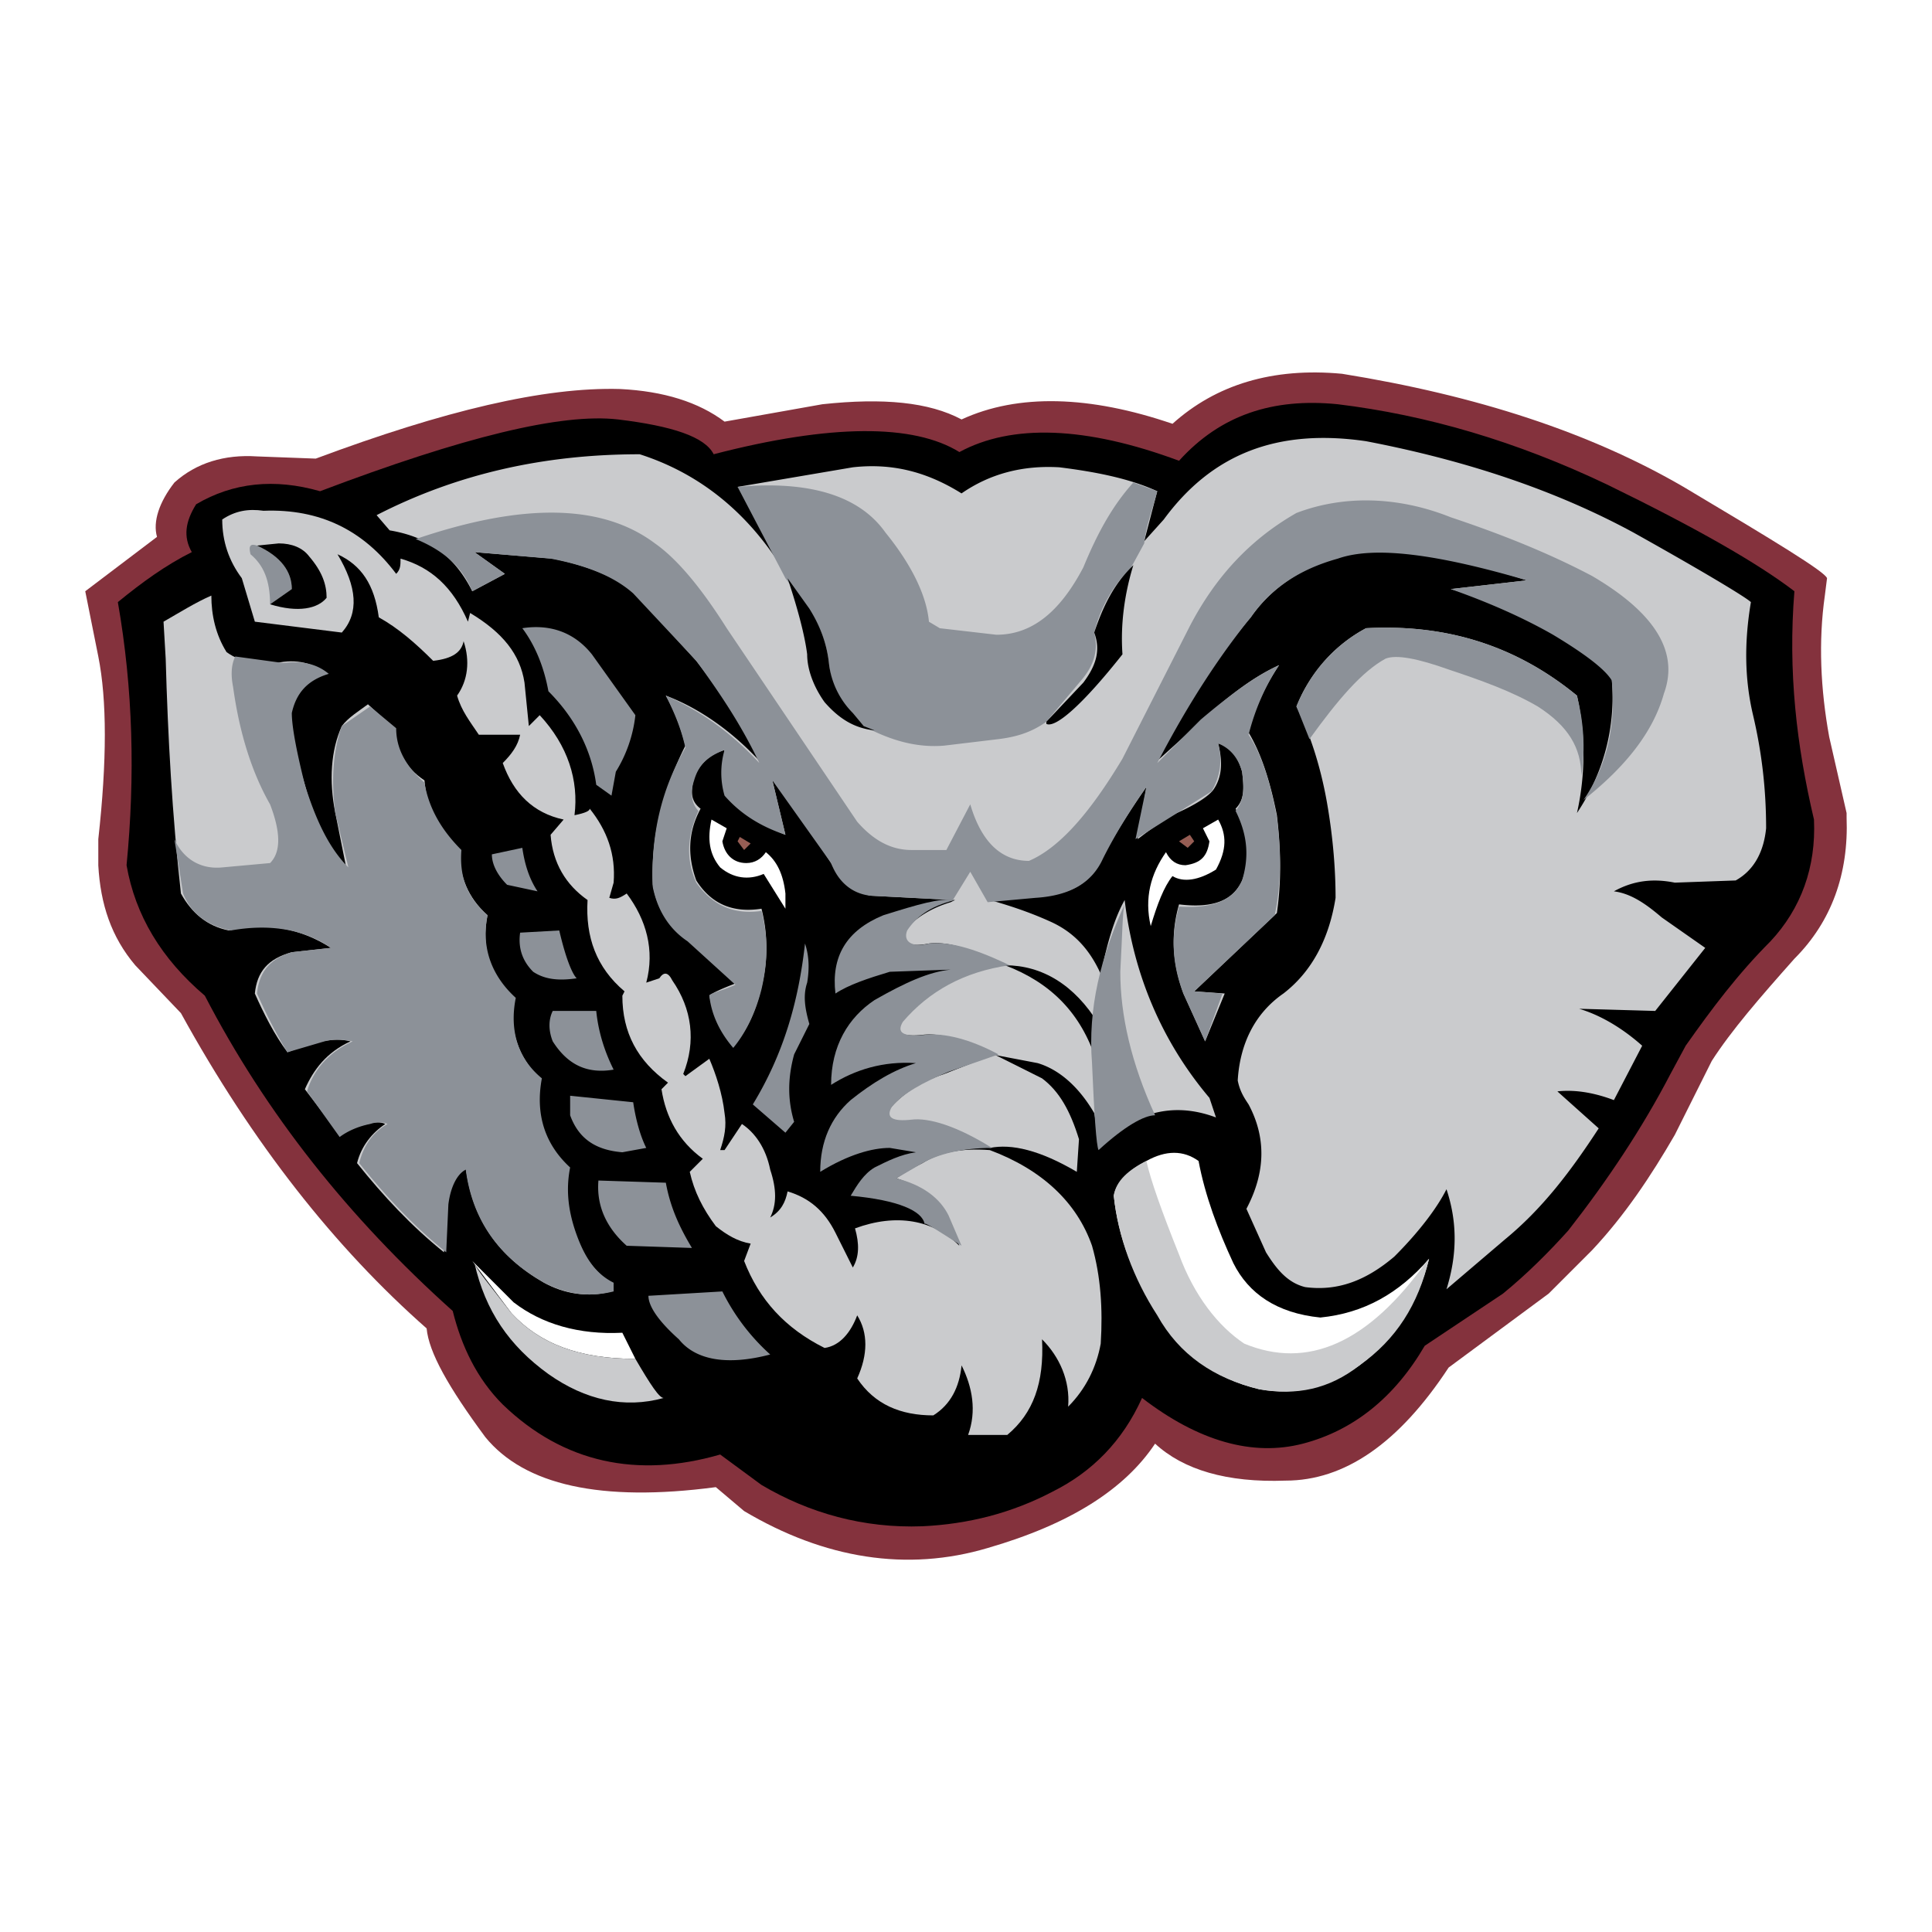
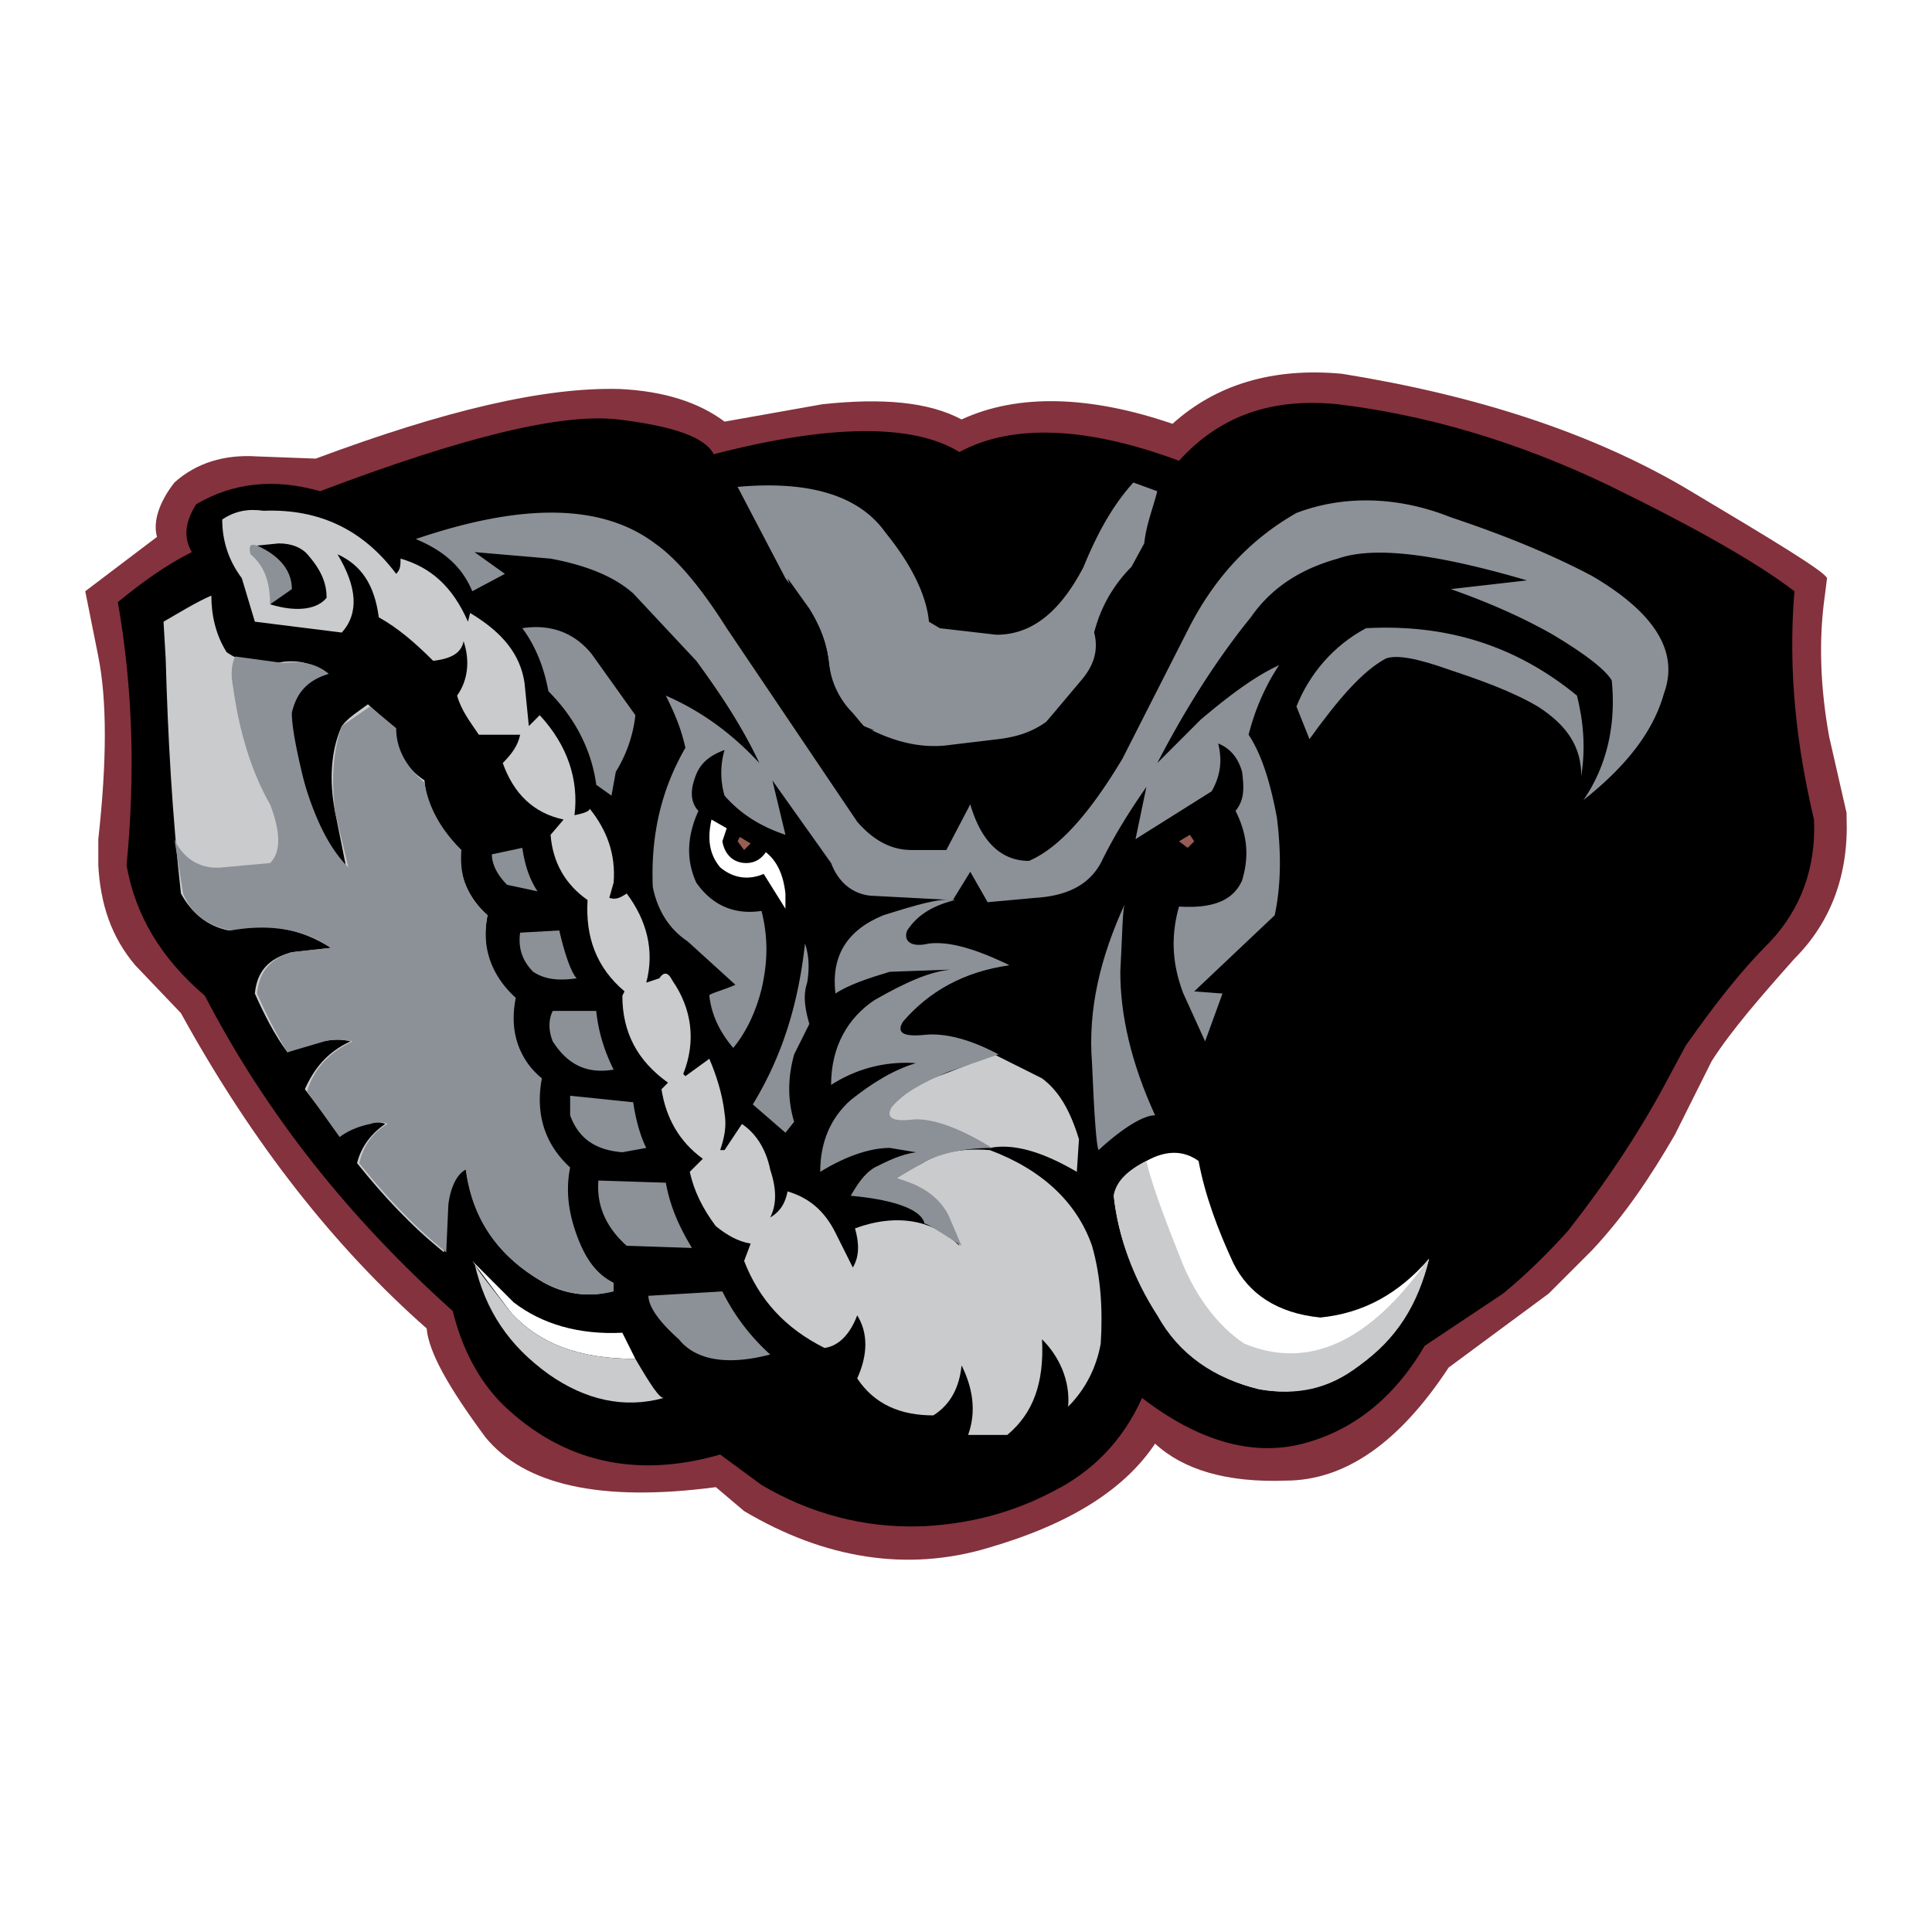
<svg xmlns="http://www.w3.org/2000/svg" width="2500" height="2500" viewBox="0 0 192.756 192.741">
  <path fill="#fff" d="M0 192.741h192.756V0H0v192.741z" />
  <path d="M9.806 86.316c.217 3.907 1.302 7.161 3.687 9.981l4.557 4.774c7.159 13.016 15.403 23.43 24.515 31.457.217 2.386 2.17 5.855 5.858 10.848 3.905 4.771 11.499 6.51 22.996 4.989l2.821 2.386c8.027 4.773 16.271 6.074 24.297 3.689 8.244-2.387 13.67-5.859 16.707-10.414 2.82 2.604 7.158 3.904 13.018 3.688 5.857 0 11.281-3.688 16.27-11.282l9.98-7.377 4.338-4.339c3.256-3.471 5.857-7.375 8.246-11.498l3.688-7.377c1.953-3.036 4.773-6.291 8.244-10.195 3.688-3.688 5.426-8.462 5.207-14.102v-.434l-1.734-7.593c-.869-4.774-1.086-9.546-.436-14.102l.219-1.735c-.219-.653-5.209-3.689-14.32-9.112-9.328-5.424-20.611-9.113-34.062-11.282-6.939-.651-12.582 1.084-16.922 4.989-8.242-2.82-15.402-3.036-21.044-.434-3.254-1.734-7.809-2.169-13.883-1.517l-9.763 1.735c-2.604-1.953-6.074-3.038-10.413-3.254-7.593-.218-17.574 2.169-30.373 6.943l-5.859-.219c-3.254-.216-6.074.65-8.243 2.604-1.519 1.954-2.169 3.905-1.737 5.424l-7.159 5.424 1.302 6.509c.867 4.338.867 10.413 0 18.224v2.602h-.002z" fill-rule="evenodd" clip-rule="evenodd" fill="#84323d" />
  <path d="M11.758 60.065c1.519 8.678 1.734 17.355.869 26.25.866 4.992 3.47 9.331 7.809 13.017 6.074 11.716 14.32 22.13 24.733 31.458.866 3.472 2.386 6.728 4.99 9.331 6.074 5.856 13.451 7.375 21.694 4.989l4.123 3.036c4.772 2.822 10.196 4.339 16.054 4.123 4.558-.217 8.896-1.301 13.017-3.471 3.904-1.953 6.941-4.992 8.896-9.331 5.639 4.339 11.064 5.858 16.053 4.558 4.99-1.303 9.111-4.558 12.15-9.764l7.809-5.207c2.387-1.951 4.557-4.12 6.51-6.291 3.904-4.99 7.377-10.196 10.197-15.619l1.52-2.821c2.602-3.688 5.205-7.16 8.459-10.415 3.039-3.254 4.557-7.375 4.34-12.148-1.736-7.378-2.604-14.751-1.953-22.779-3.688-2.82-9.762-6.293-18.658-10.631-9.111-4.34-18.006-6.941-26.9-8.026-6.508-.652-11.717 1.085-15.838 5.64-9.33-3.47-16.705-3.689-21.913-.869-4.555-2.82-12.8-2.82-24.516.218-.868-1.735-4.122-2.819-9.546-3.472-5.64-.65-15.403 1.737-29.723 7.161-4.555-1.303-8.678-.869-12.365 1.301-1.085 1.735-1.302 3.254-.434 4.773-2.604 1.301-4.989 3.036-7.377 4.989z" fill-rule="evenodd" clip-rule="evenodd" />
  <path d="M32.586 67.225c-1.303-1.085-3.037-1.52-4.991-1.085-1.735.218-3.47 0-4.99-1.085-1.084-1.735-1.519-3.688-1.519-5.64-1.517.65-3.254 1.735-4.771 2.604l.216 3.686c.216 7.812.651 15.622 1.519 23.433 1.085 1.951 2.604 3.254 4.774 3.686 3.686-.866 7.159-.216 10.195 1.738l-3.905.432c-2.386.652-3.471 1.953-3.688 4.123.868 1.954 1.953 4.123 3.254 5.858 1.084-.435 2.387-.869 3.472-1.086 1.085-.218 1.952-.218 2.82 0-2.386 1.086-3.689 2.82-4.555 4.774l3.47 4.555c.869-.434 1.736-.868 2.821-1.085.649-.216 1.302-.216 1.734 0-1.3.868-2.385 2.17-2.819 3.905 2.604 3.254 5.423 6.292 8.678 8.896l.218-4.774c.432-1.735.866-3.038 1.951-3.688.65 5.207 3.254 8.894 7.812 11.498 1.951 1.084 4.338 1.519 6.725.867v-.867c-1.52-.867-2.82-2.604-3.688-4.99-.867-2.169-1.085-4.34-.651-6.508-2.385-2.387-3.47-5.425-2.82-8.895-2.169-2.17-3.038-4.773-2.604-8.028-2.385-2.169-3.254-4.989-2.604-8.243-1.951-1.738-2.82-3.907-2.82-6.509-1.953-1.953-3.254-4.123-3.47-6.943-1.953-1.303-2.822-3.038-3.038-5.207l-2.603-2.387c-.867.651-1.952 1.303-2.604 2.17-1.085 2.386-1.302 5.424-.651 8.678l1.084 5.424c-1.952-2.169-3.255-4.989-4.121-8.244-1.085-3.472-1.519-5.858-1.519-7.16.434-1.95 1.735-3.253 3.688-3.903z" fill-rule="evenodd" clip-rule="evenodd" fill="#cacbcd" />
  <path d="M63.392 71.347l-4.339-6.074c-1.735-2.168-4.121-3.038-6.941-2.604 1.301 1.736 2.17 3.906 2.603 6.291 2.821 2.822 4.339 6.076 4.772 9.33l1.52 1.085.435-2.388a13.508 13.508 0 0 0 1.95-5.64zM52.112 84.581l-3.038.65c0 1.084.65 2.17 1.52 3.038l3.036.651c-.867-1.301-1.302-2.82-1.518-4.339zM57.536 97.599c-.435-.435-1.084-1.952-1.738-4.774l-3.904.219c-.216 1.519.218 2.82 1.303 3.904 1.3.868 2.82.868 4.339.651zM80.748 102.155c-.432-1.52-.651-2.822-.217-4.123.217-1.301.217-2.604-.215-3.905-.653 5.859-2.17 11.064-5.208 16.054l3.254 2.821.869-1.084c-.653-2.169-.653-4.339 0-6.727l1.517-3.036zM59.487 100.853h-4.339c-.434.869-.434 1.953 0 3.037 1.519 2.387 3.472 3.256 6.074 2.82-.866-1.734-1.517-3.688-1.735-5.857zM63.175 109.964l-6.292-.649v1.95c.869 2.389 2.604 3.474 5.208 3.689l2.386-.434c-.651-1.301-1.085-3.037-1.302-4.556z" fill-rule="evenodd" clip-rule="evenodd" fill="#8c9198" />
  <path d="M114.375 115.823c-1.734.866-3.035 2.169-3.254 3.47.434 4.123 1.953 8.027 4.34 11.716 2.17 3.905 5.641 6.51 10.195 7.594 3.689.65 6.943-.219 9.982-2.388 3.686-2.819 5.855-6.291 6.939-10.63-3.035 3.471-6.508 5.424-10.846 5.858-4.34-.435-7.16-2.388-8.678-5.423-1.518-3.256-2.822-6.728-3.473-10.197-1.516-1.085-3.25-1.085-5.205 0z" fill-rule="evenodd" clip-rule="evenodd" fill="#fff" />
  <path d="M66.43 117.992l-6.725-.218c-.218 2.604.867 4.773 2.82 6.508l6.509.219c-1.303-2.17-2.17-4.123-2.604-6.509zM76.844 135.13a21.002 21.002 0 0 1-4.774-6.291l-7.375.436c0 1.085 1.084 2.601 3.036 4.339 1.737 2.168 4.992 2.601 9.113 1.516zM28.247 66.14l-4.773-.65c-.434.868-.434 1.953-.218 3.038.653 4.771 1.953 8.678 3.689 11.714 1.085 2.819 1.085 4.773 0 5.858l-4.774.434c-2.169.216-3.904-.869-4.771-2.82l.867 5.424c.868 2.17 2.604 3.254 4.773 3.686 3.688-.65 7.159-.216 9.979 1.738l-3.905.432c-2.169.652-3.254 1.953-3.471 4.123.867 1.954 1.952 4.123 3.037 5.858l3.688-1.086c.869-.218 1.736-.218 2.82 0-2.386 1.086-3.905 2.82-4.555 4.989l3.254 4.556c.869-.649 1.954-1.084 3.038-1.301.651-.216 1.302-.216 1.736 0-1.519.868-2.388 2.17-2.82 3.905 2.601 3.254 5.423 6.292 8.678 8.896l.216-4.774c.216-1.735.869-3.038 1.735-3.472.65 4.991 3.254 8.678 7.812 11.282 2.169 1.084 4.338 1.519 6.94.867v-.867c-1.735-.867-2.82-2.387-3.687-4.774-.869-2.385-1.084-4.556-.652-6.724-2.602-2.387-3.47-5.425-2.82-8.895-2.385-1.953-3.254-4.773-2.603-8.028-2.386-2.169-3.471-4.989-2.821-8.243-1.951-1.738-2.82-3.689-2.604-6.509-1.951-1.953-3.253-4.123-3.686-6.727-1.737-1.519-2.822-3.254-2.822-5.423l-2.602-2.17-2.821 1.953c-.867 2.386-1.085 5.424-.651 8.678l1.303 5.424c-1.954-1.953-3.254-4.773-4.339-8.244-.868-3.472-1.303-5.858-1.303-7.16.435-1.952 1.519-3.255 3.688-3.905-1.3-1.083-2.819-1.299-4.555-1.083z" fill-rule="evenodd" clip-rule="evenodd" fill="#8c9198" />
  <path d="M114.375 115.823c-1.734.866-3.035 1.951-3.254 3.47.434 4.123 1.953 8.244 4.34 11.932 2.17 3.905 5.641 6.294 10.195 7.378 3.689.65 6.943 0 9.982-2.388 3.686-2.602 5.855-6.073 6.939-10.63l-.215.216c-5.859 8.244-11.934 10.849-18.225 8.244-2.602-1.735-4.99-4.771-6.508-8.894-1.734-4.339-2.818-7.377-3.254-9.328z" fill-rule="evenodd" clip-rule="evenodd" fill="#cacbcd" />
  <path d="M51.027 131.009c2.82 3.036 6.725 4.555 12.365 4.555l-1.301-2.604c-4.339.219-8.028-.866-10.848-3.036l-4.123-4.123 3.907 5.208z" fill-rule="evenodd" clip-rule="evenodd" fill="#fff" />
  <path d="M66.214 139.469c-.435 0-1.303-1.301-2.822-3.905-5.64 0-9.545-1.519-12.365-4.555-2.169-2.819-3.472-4.339-3.688-4.988 1.084 4.771 3.47 8.242 7.375 11.062 3.688 2.604 7.593 3.47 11.5 2.386z" fill-rule="evenodd" clip-rule="evenodd" fill="#cacbcd" />
-   <path d="M121.318 86.75c1.084-1.951 1.084-3.47.219-4.989l-1.52.868.648 1.302c-.215 1.518-.867 2.169-2.385 2.385-.867 0-1.518-.432-1.951-1.301-1.52 2.169-2.172 4.555-1.52 7.377.65-2.169 1.301-3.906 2.168-4.991 1.087.652 2.605.434 4.341-.651z" fill-rule="evenodd" clip-rule="evenodd" fill="#fff" />
  <path fill-rule="evenodd" clip-rule="evenodd" fill="#965d54" d="M119.148 83.931l-.433-.651-1.084.651.867.65.65-.65z" />
-   <path d="M155.164 63.32c3.035 1.735 4.988 3.255 5.639 4.339.436 4.99-.867 9.547-3.469 13.451a26.772 26.772 0 0 0 0-11.716c-6.076-4.989-13.018-7.159-21.045-6.725-3.256 1.736-5.643 4.556-6.943 7.81 1.301 2.604 2.387 5.858 3.039 9.546.648 3.688.865 6.942.865 9.545-.65 4.123-2.385 7.377-5.205 9.547-2.822 1.954-4.34 4.989-4.557 8.678.217 1.084.65 1.735 1.084 2.386 1.736 3.254 1.736 6.727-.217 10.416l1.953 4.339c1.084 1.734 2.168 3.036 3.906 3.47 3.254.434 6.074-.65 8.893-3.038 2.605-2.603 4.34-4.989 5.209-6.726 1.084 3.256 1.084 6.51 0 9.98l5.855-4.99c3.689-3.035 6.508-6.725 9.332-11.063l-4.123-3.689c1.953-.215 3.904.217 5.639.87l2.822-5.425c-1.953-1.737-4.123-3.038-6.291-3.688l7.592.217 4.99-6.291-4.34-3.039c-1.52-1.3-3.035-2.385-4.773-2.603 1.953-1.085 3.906-1.301 6.076-.867l6.074-.218c1.951-1.085 2.82-3.036 3.037-5.206 0-3.906-.434-7.593-1.301-11.282-.871-3.688-.871-7.376-.217-11.282-.434-.434-4.34-2.819-11.717-6.942-7.592-4.121-16.488-7.159-26.684-9.113-8.896-1.3-15.404 1.303-20.178 7.812l-1.953 2.169 1.303-4.989c-2.82-1.303-6.291-1.953-9.764-2.388-3.686-.216-6.941.651-9.763 2.604-3.47-2.169-6.94-3.039-10.847-2.604l-11.498 1.954c.65.216 2.17 2.82 4.123 7.593-3.689-5.642-8.462-9.112-13.886-10.848-9.544 0-18.222 1.952-26.25 6.075l1.301 1.518c3.905.651 6.508 2.604 8.243 6.075l3.255-1.735-3.036-2.17 7.809.651c3.254.65 6.074 1.735 8.027 3.254l6.293 6.942c2.385 3.036 4.555 6.508 6.291 9.979-2.604-2.82-5.859-5.206-9.329-6.509.868 1.519 1.519 3.255 1.953 4.989-2.169 4.34-3.472 8.897-3.253 13.886.432 2.386 1.517 4.123 3.471 5.424l4.989 4.339c-1.736.65-2.604 1.085-2.82 1.301.434 1.738 1.301 3.473 2.386 4.991 1.084-1.084 2.168-3.038 2.821-5.857a15.868 15.868 0 0 0 0-7.812c-2.821.434-4.991-.432-6.508-2.82-.867-2.386-.867-4.774.433-7.159-.866-.651-1.084-1.519-.65-3.039.434-1.301 1.519-2.385 3.038-2.819-.218 1.519 0 3.038.65 4.557 1.302 1.735 3.255 3.036 5.424 3.905l-1.301-5.424c.651.434 2.602 3.254 5.857 8.244.868 1.735 2.169 2.82 3.906 3.254l8.46.434-.434.217c-2.17.65-3.687 1.734-4.556 2.819-.434 1.085.217 1.738 2.386 1.303 1.738-.218 4.123.435 6.943 1.952l.65.218c-1.951.217-3.905.867-6.073 1.951-1.953 1.085-3.689 2.388-4.34 3.907-.65.867.219 1.301 2.17 1.085 1.735-.218 4.123.432 6.943 1.951l4.555.869c2.17.649 4.123 2.385 5.643 4.988.217 1.085.217 2.17.65 3.038l1.734-1.302c3.039-2.17 6.293-2.604 9.764-1.302l-.652-1.953c-4.771-5.641-7.592-12.366-8.459-19.742-1.086 1.951-1.736 4.339-2.387 7.376-1.084-2.386-2.604-4.121-4.99-5.206s-4.557-1.735-6.074-2.17l4.771-.434c3.254 0 5.424-1.301 6.51-3.905 1.303-2.388 2.822-4.773 4.338-6.943l-.865 5.208c.865-.653 1.951-1.519 3.904-2.604 1.953-.868 3.252-1.735 3.688-2.387.867-1.302.867-2.82.436-4.555 1.301.215 1.951 1.3 2.385 2.819.217 1.736.217 2.821-.65 3.689 1.301 2.604 1.518 4.989.65 7.159-.867 1.953-2.82 2.82-6.291 2.388-.867 3.036-.652 5.856.434 8.894l2.168 4.772 1.955-4.772-3.039-.216 8.244-7.812c.434-3.036.434-6.074 0-9.762-.65-3.255-1.518-6.074-2.82-8.244.65-2.604 1.736-4.774 3.039-6.725-2.389 1.085-4.773 2.819-7.594 5.424l-4.557 4.121c3.254-6.291 6.508-11.064 9.328-14.319 1.953-2.819 4.773-4.772 8.68-6.074 3.686-1.084 10.193-.434 18.873 2.386l-7.594.869a44.662 44.662 0 0 1 10.414 4.556z" fill-rule="evenodd" clip-rule="evenodd" fill="#cacbcd" />
  <path d="M109.387 105.842l.217-3.687c-2.387-3.907-5.641-5.858-9.33-5.858 4.556 1.735 7.593 4.774 9.113 9.545z" fill-rule="evenodd" clip-rule="evenodd" />
  <path d="M114.158 54.208c.217-1.951.869-3.471 1.303-5.206l-2.387-.869c-1.953 2.17-3.471 4.773-4.988 8.462-2.389 4.555-5.209 6.726-8.68 6.726l-5.641-.651-1.085-.65c-.216-2.388-1.517-5.424-4.339-8.896-2.602-3.689-7.593-5.206-14.751-4.555l4.772 9.112 2.386 3.254c1.085 1.517 1.737 3.254 1.953 5.206.217 1.953.869 3.688 2.17 4.99l1.301 1.302c2.822 1.519 5.424 2.17 8.028 1.951l5.423-.65c1.734-.216 3.254-.65 4.773-1.735l3.471-4.123c1.303-1.517 1.736-3.036 1.303-4.771a13.834 13.834 0 0 1 3.689-6.51l1.299-2.387z" fill-rule="evenodd" clip-rule="evenodd" fill="#8c9198" />
  <path d="M107.65 113.653c-.869-2.82-1.953-4.774-3.688-6.074l-4.773-2.388-4.989 1.954c-2.604.865-4.34 2.169-5.425 3.47-.434 1.085.219 1.519 1.954 1.303 1.951-.435 4.555.433 8.027 2.603 2.17-.434 4.99.218 8.678 2.387l.216-3.255z" fill-rule="evenodd" clip-rule="evenodd" fill="#cacbcd" />
  <path d="M109.82 134.045c.217-3.47 0-6.725-.869-9.763-1.518-4.338-4.988-7.593-10.195-9.544-2.822-.218-4.991.216-6.726 1.301-1.736.868-2.604 1.519-2.604 1.519 2.17.65 3.907 1.953 4.992 3.688l1.3 3.036c-2.604-2.602-6.292-3.254-10.413-1.734.434 1.519.434 2.819-.218 3.904l-1.735-3.471c-1.085-2.169-2.604-3.471-4.774-4.122-.216 1.085-.65 1.953-1.734 2.604.65-1.302.65-2.821 0-4.773-.436-2.169-1.521-3.688-2.821-4.556l-1.735 2.604h-.435c.435-1.304.651-2.388.435-3.689-.218-1.953-.869-3.903-1.519-5.423l-2.386 1.735-.218-.216c1.303-3.256.869-6.51-1.084-9.329-.435-.869-.867-.869-1.302-.218l-1.302.434c.868-3.254 0-6.293-1.952-8.894-.65.432-1.084.65-1.735.432l.432-1.517c.219-2.822-.65-5.207-2.385-7.377 0 .216-.435.434-1.519.651.434-3.471-.651-6.944-3.471-9.98l-1.084 1.085-.435-4.339c-.434-2.82-2.169-4.989-5.424-6.943l-.216.869c-1.519-3.472-3.688-5.424-6.727-6.292 0 .65 0 1.085-.434 1.519-3.254-4.34-7.593-6.509-13.233-6.293-1.519-.216-2.82 0-4.123.869 0 2.169.653 4.121 1.954 5.858l1.301 4.339 8.678 1.085c1.737-1.955 1.519-4.558-.433-7.812 2.386 1.085 3.686 3.039 4.121 6.292 1.953 1.085 3.688 2.604 5.424 4.34 1.953-.219 2.819-.869 3.038-1.953.65 1.953.434 3.904-.65 5.423.431 1.519 1.3 2.604 2.169 3.905h4.121c-.216 1.084-.867 1.954-1.735 2.822 1.084 3.036 3.038 4.989 6.074 5.64l-1.301 1.52c.216 2.82 1.519 4.989 3.688 6.508-.218 3.689.867 6.726 3.688 9.113l-.216.432c0 3.689 1.519 6.509 4.555 8.678l-.65.653c.435 2.819 1.735 5.205 4.123 6.94l-1.303 1.303c.434 1.952 1.303 3.689 2.603 5.424 1.085.866 2.17 1.52 3.473 1.735l-.652 1.734c1.52 3.905 4.122 6.728 8.027 8.679 1.519-.217 2.604-1.52 3.255-3.255 1.084 1.735 1.084 3.905 0 6.294 1.734 2.604 4.338 3.688 7.593 3.688 1.735-1.084 2.604-2.822 2.819-4.991 1.085 2.169 1.519 4.558.653 6.942h3.905c2.604-2.169 3.689-5.205 3.471-9.544 1.734 1.734 2.818 4.121 2.604 6.724 1.733-1.735 2.819-3.905 3.252-6.293z" fill-rule="evenodd" clip-rule="evenodd" fill="#cacbcd" />
  <path d="M130.646 73.733c2.822-3.905 5.207-6.724 7.594-8.028 1.084-.432 3.254 0 6.291 1.085 3.256 1.085 6.293 2.17 8.895 3.689 3.039 1.953 4.34 4.123 4.34 6.942.434-2.819.219-5.423-.432-8.027-6.076-4.989-13.018-7.159-21.045-6.725-3.256 1.736-5.643 4.556-6.943 7.81l1.3 3.254z" fill-rule="evenodd" clip-rule="evenodd" fill="#8c9198" />
  <path d="M76.409 85.015c-.433.65-1.085 1.085-1.952 1.085-1.302 0-2.169-.869-2.387-2.169l.434-1.302-1.519-.868c-.432 1.953-.216 3.471.868 4.773 1.302 1.085 2.821 1.301 4.34.65l2.169 3.471v-1.517c-.216-1.954-.868-3.254-1.953-4.123z" fill-rule="evenodd" clip-rule="evenodd" fill="#fff" />
  <path fill-rule="evenodd" clip-rule="evenodd" fill="#965d54" d="M74.892 84.146l-1.085-.65-.218.435.651.868.652-.653z" />
  <path d="M166.012 69.178c1.516-4.123-.869-8.028-7.162-11.716-3.686-1.952-8.244-3.905-14.102-5.858-5.424-2.17-10.848-2.17-15.402-.432-4.557 2.601-8.027 6.29-10.631 11.279l-6.727 13.236c-3.252 5.423-6.291 8.894-9.328 10.196-2.818 0-4.771-1.953-5.857-5.642l-2.385 4.557h-3.473c-2.17 0-3.905-1.085-5.423-2.822L72.504 62.669c-2.604-4.122-4.989-6.942-7.159-8.461-5.207-3.905-13.017-4.121-23.865-.435 2.604 1.085 4.555 2.604 5.64 5.208l3.255-1.735-3.036-2.17 7.593.651c3.47.65 6.29 1.735 8.243 3.47l6.293 6.727c2.385 3.254 4.555 6.508 6.291 10.197-2.821-3.038-5.859-5.208-9.329-6.727.868 1.736 1.519 3.255 1.953 5.208-2.387 4.121-3.472 8.678-3.253 13.884.432 2.169 1.517 4.122 3.471 5.423l4.773 4.339c-1.52.653-2.604.869-2.604 1.085.216 1.953 1.084 3.689 2.386 5.208 1.084-1.301 2.168-3.255 2.821-5.858.651-2.819.651-5.206 0-7.81-2.821.435-4.991-.65-6.508-2.82-1.085-2.388-.868-4.773.216-7.161-.65-.65-.868-1.735-.434-3.036.434-1.519 1.303-2.388 3.038-3.038a8.12 8.12 0 0 0 0 4.557c1.519 1.735 3.471 3.036 6.074 3.905l-1.301-5.424 5.857 8.244c.652 1.735 1.953 3.038 3.906 3.254l8.244.434 1.735-2.82 1.734 3.037 4.773-.435c3.471-.216 5.641-1.517 6.727-3.905 1.303-2.604 2.822-4.989 4.338-7.159l-1.084 5.208 7.594-4.772c.867-1.521 1.084-3.038.652-4.773 1.084.434 1.951 1.3 2.385 2.819.217 1.736.217 2.821-.65 3.905 1.301 2.604 1.301 4.773.65 6.943-.867 1.953-2.82 2.82-6.291 2.604-.867 3.038-.652 5.858.434 8.678l2.168 4.772 1.736-4.772-2.82-.216 8.027-7.593c.65-3.039.65-6.293.217-9.763-.65-3.473-1.518-6.292-2.82-8.246.65-2.602 1.736-4.99 3.039-6.94-2.389 1.085-4.99 3.036-7.812 5.424l-4.338 4.339c3.254-6.293 6.508-11.066 9.328-14.537 1.953-2.819 4.773-4.772 8.68-5.857 3.686-1.301 9.979-.435 18.873 2.169l-7.594.869c3.689 1.3 7.162 2.819 10.197 4.555 3.254 1.953 5.207 3.47 5.857 4.555.436 4.339-.434 8.462-2.818 11.933 4.119-3.257 6.94-6.727 8.026-10.632z" fill-rule="evenodd" clip-rule="evenodd" fill="#8c9198" />
  <path d="M113.074 56.377l-.215.218c-1.738 1.736-2.822 3.905-3.689 6.51.65 1.734.217 3.254-1.084 4.989l-3.689 3.905v.216c.869.435 3.471-1.735 7.592-6.941-.216-3.039.218-6.077 1.085-8.897zM82.701 66.14c-.216-1.952-.868-3.689-1.953-5.424l-2.17-3.036c1.084 3.254 1.738 5.856 1.953 7.593 0 1.517.651 3.255 1.736 4.772 1.519 1.737 3.038 2.604 4.989 2.821l-1.084-.434-1.085-1.302a8.335 8.335 0 0 1-2.386-4.99z" fill-rule="evenodd" clip-rule="evenodd" />
  <path d="M111.773 96.947c.215-3.904.215-6.074.434-6.724-2.387 5.205-3.688 10.413-3.256 15.837.219 5.204.436 8.243.652 8.678 2.604-2.388 4.555-3.474 5.641-3.474-2.385-5.203-3.471-9.978-3.471-14.317zM26.945 60.282l2.169-1.517c0-1.738-1.084-3.255-3.471-4.339-.65-.218-.868 0-.65.866 1.301 1.085 1.952 2.604 1.952 4.99z" fill-rule="evenodd" clip-rule="evenodd" fill="#8c9198" />
  <path d="M32.586 59.631c0-1.3-.434-2.604-1.737-4.121-.65-.868-1.735-1.302-3.036-1.302l-2.17.218c2.387 1.084 3.471 2.602 3.471 4.339l-2.169 1.517c2.819.868 4.772.434 5.641-.651z" fill-rule="evenodd" clip-rule="evenodd" />
  <path d="M92.68 94.127c-1.735.435-2.601-.218-2.169-1.303.868-1.301 2.169-2.385 4.773-3.036-1.519-.218-3.688.435-7.159 1.52-3.688 1.516-5.207 4.12-4.773 7.809 1.303-.869 3.254-1.519 5.423-2.17l6.075-.216c-2.17.216-4.556 1.301-7.594 3.035-2.602 1.735-4.338 4.558-4.338 8.463 2.387-1.52 5.207-2.388 8.461-2.169-2.169.649-4.339 1.95-6.508 3.688-1.953 1.734-3.038 4.12-3.038 7.158 2.822-1.735 5.207-2.387 6.942-2.387l2.604.434c-1.519.218-2.82.869-4.123 1.52-1.084.649-1.734 1.734-2.385 2.819 4.773.435 7.159 1.52 7.376 2.82 0-.216 1.301.651 3.687 2.169l-1.301-3.036c-.868-1.735-2.603-3.038-5.207-3.688l2.604-1.519c1.519-.867 3.904-1.519 6.943-1.519-3.471-2.17-6.292-3.037-8.028-2.82-1.951.218-2.604-.217-1.951-1.303 1.085-1.302 3.036-2.387 5.639-3.472l4.99-1.734c-2.82-1.52-5.423-2.169-7.375-1.951-2.168.216-2.821-.218-2.168-1.303 2.601-3.036 6.074-4.99 10.628-5.641l-.434-.218c-3.254-1.515-5.641-2.168-7.594-1.95z" fill-rule="evenodd" clip-rule="evenodd" fill="#8c9198" />
</svg>